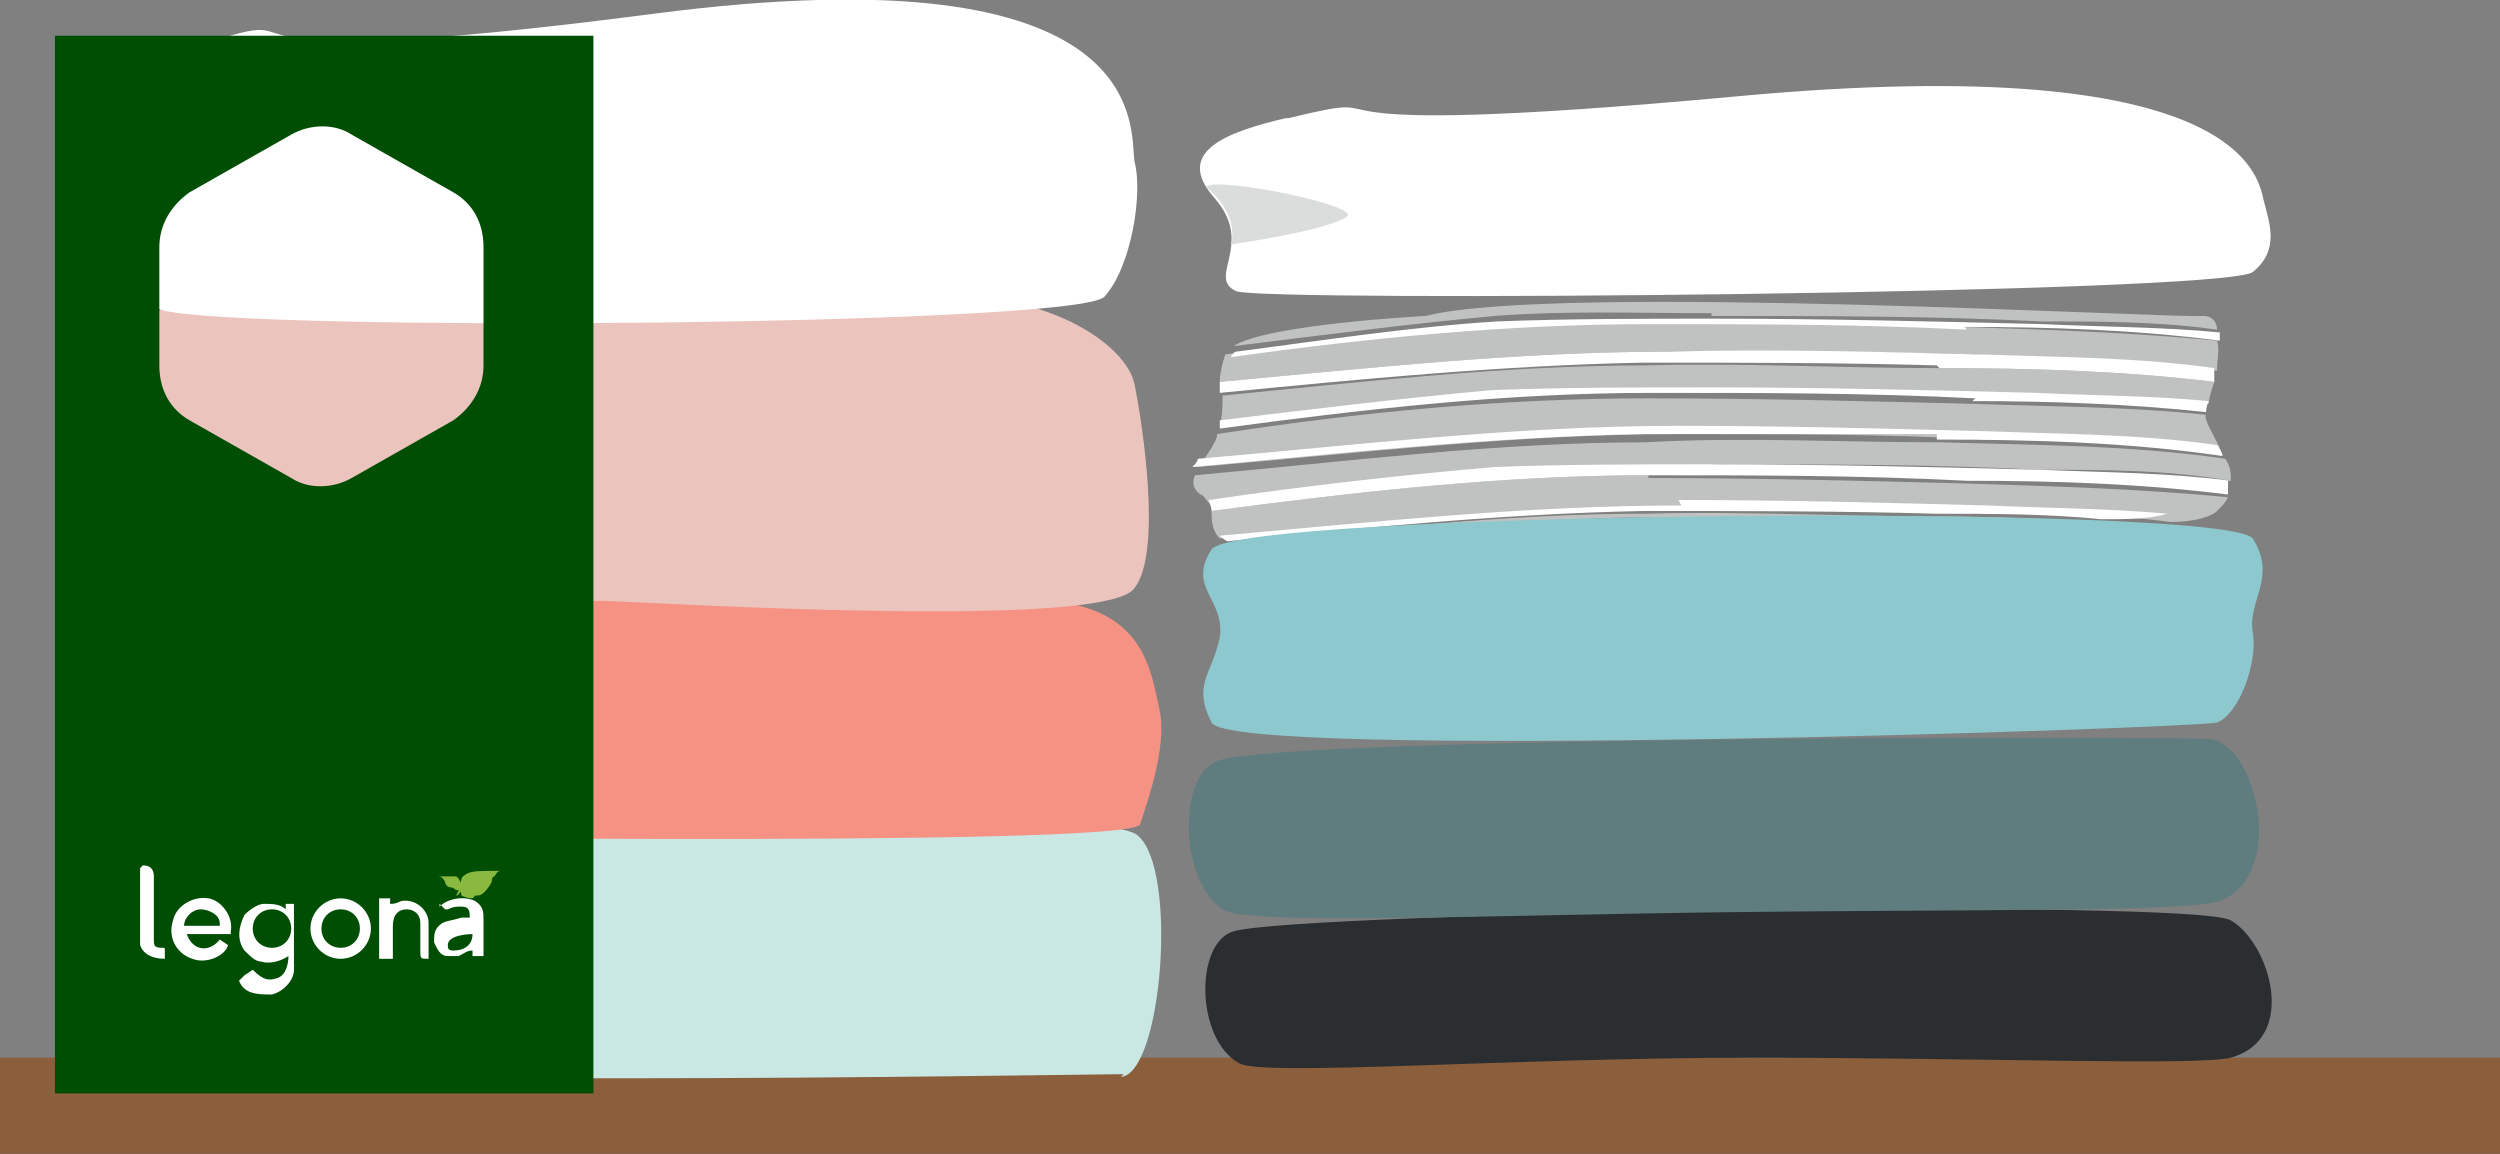
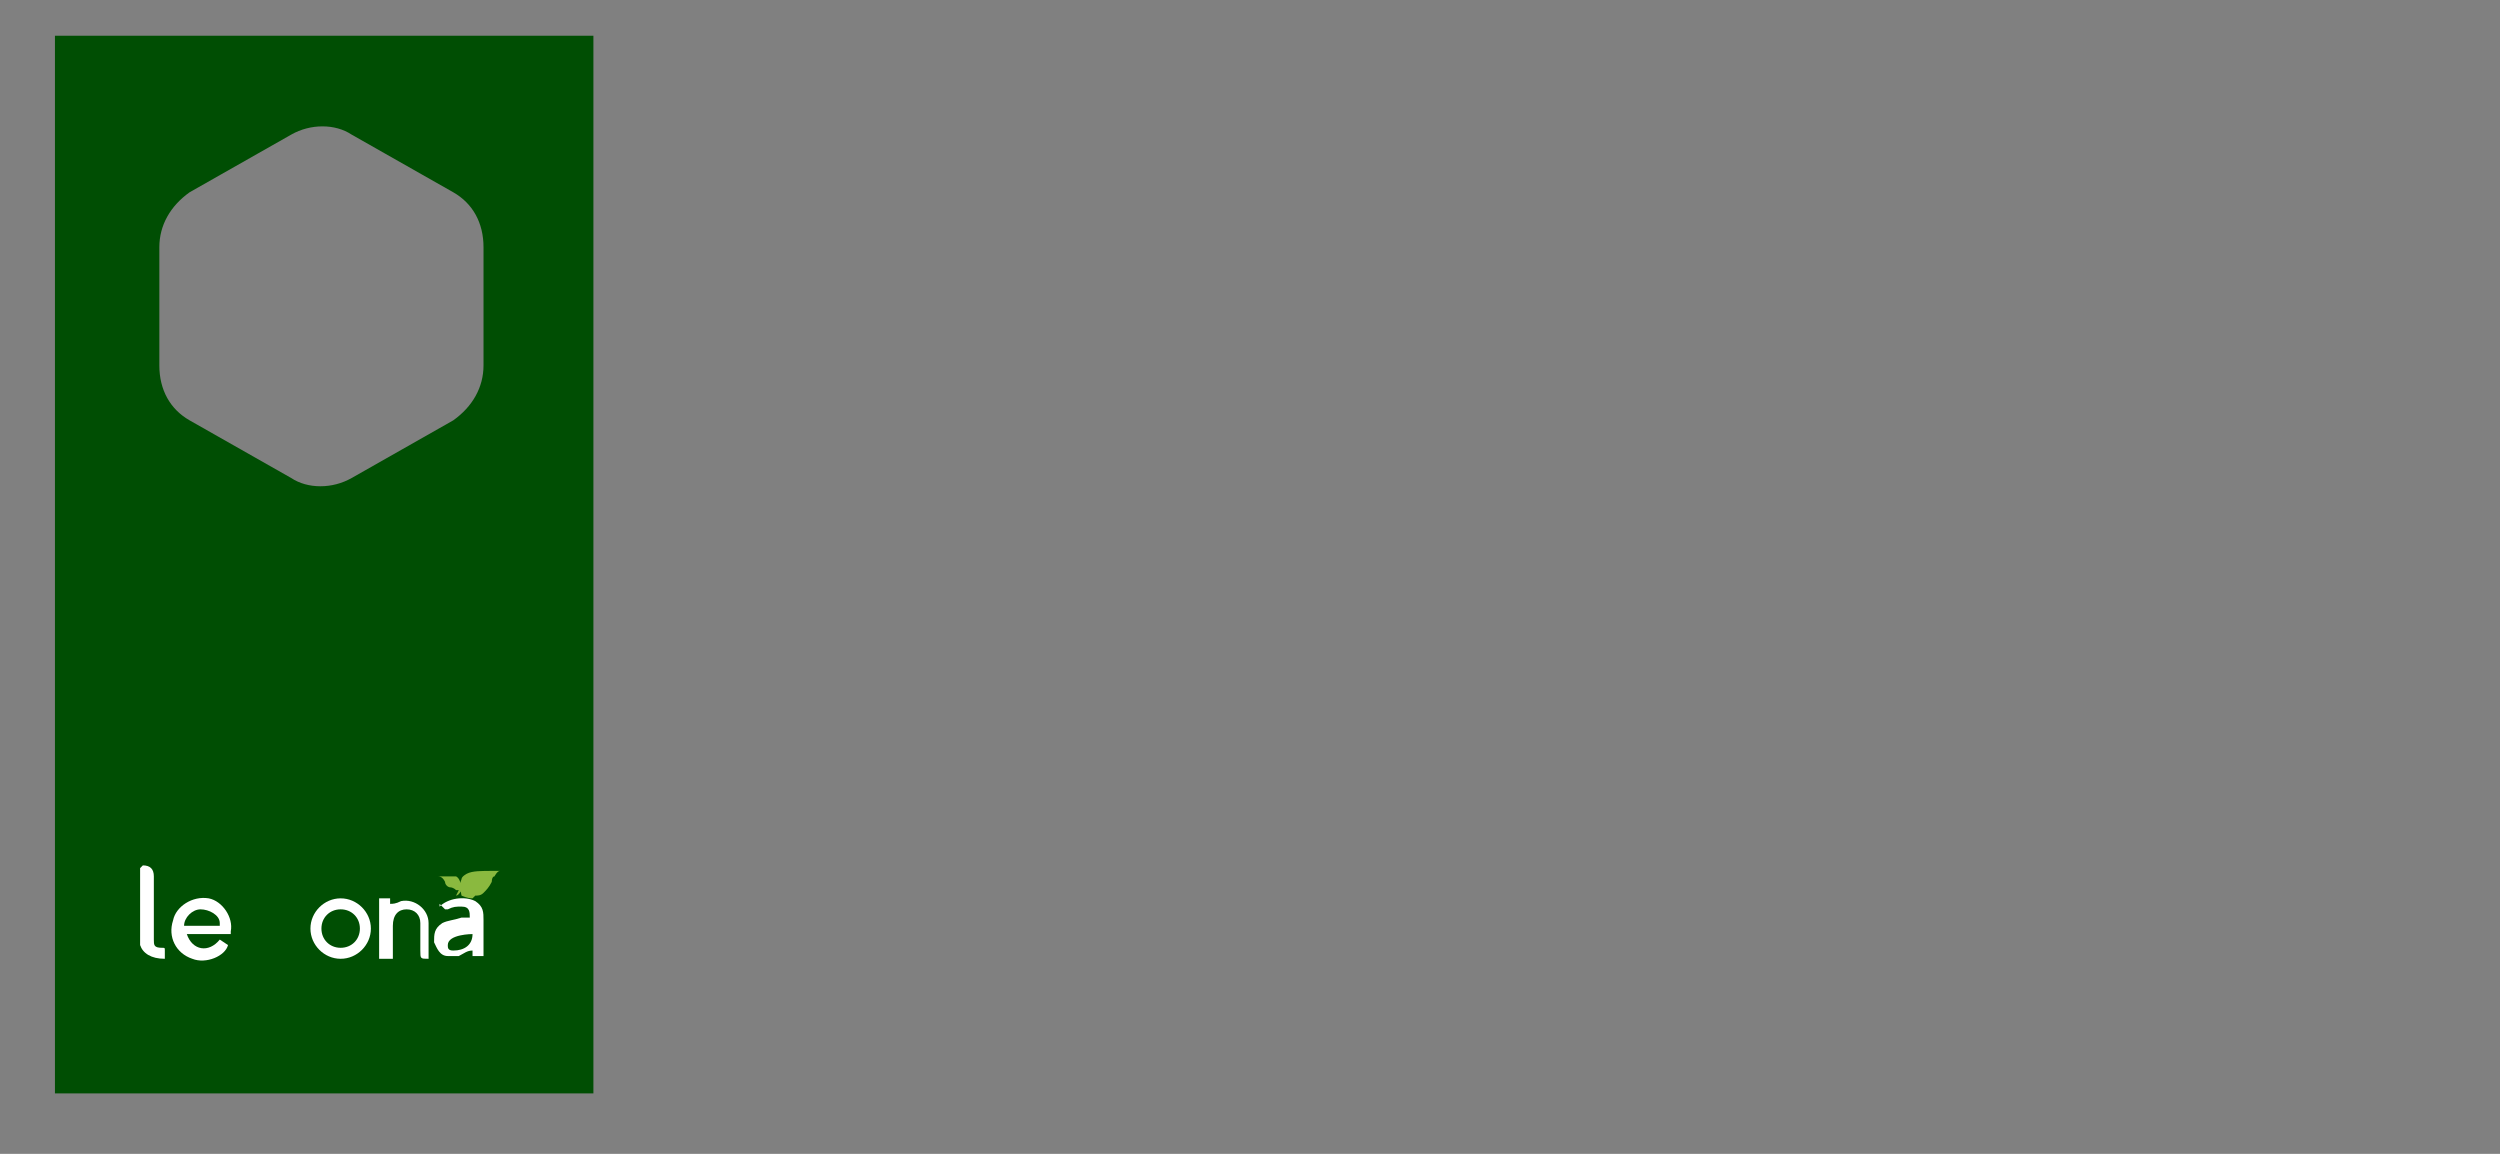
<svg xmlns="http://www.w3.org/2000/svg" viewBox="0 0 91 42" version="1.1" id="Layer_1">
  <rect x="0" y="0" width="91" height="42" fill="#808080" stroke="none" />
  <defs>
    <style>
      .st0 {
        fill: none;
      }

      .st1 {
        fill: #1b4221;
      }

      .st2 {
        fill: #8b5e3c;
      }

      .st3 {
        fill: #8ab93f;
      }

      .st4 {
        fill: #004e03;
      }

      .st5 {
        fill: #c9e7e3;
      }

      .st6 {
        fill: #5f7c7e;
      }

      .st7 {
        fill: #f59283;
      }

      .st8 {
        fill: #fff;
      }

      .st9 {
        fill: #2b2e31;
      }

      .st10 {
        fill: #dbdddc;
      }

      .st11 {
        fill: #91b722;
      }

      .st12 {
        fill: #8cc8cd;
      }

      .st13 {
        fill: #c0c1c1;
      }

      .st14 {
        clip-path: url(#clippath);
      }

      .st15 {
        fill: #ebc4be;
      }
    </style>
    <clipPath id="clippath">
-       <rect height="42" width="91" class="st0" />
-     </clipPath>
+       </clipPath>
  </defs>
  <g class="st14">
    <g>
      <path d="M91,38.5H0v3.5h91v-3.5Z" class="st2" />
      <path d="M62.3,11.5c4,0,8,0,12,.2,2.1,0,4.3,0,6.4.3,0-.3-.2-.5-.5-.5-1.1.1-23.6-1.2-28.3,0,0,0-5.8.3-7,1.1,3.2-.4,6.3-.8,9.5-1.1,2.6-.2,5.2-.1,7.9-.1Z" class="st13" />
      <path d="M59.8,18.7c-5,0-10.1.6-15.1,1.1,0,0,0,0,0,0,.9.4,13.3-1.3,15.9-.9,1.8.2,10.6.4,16,.1-2-.1-4-.2-6-.2-3.6,0-7.2-.2-10.7-.1Z" class="st13" />
      <path d="M62.3,16.9c4,0,8,0,12,.2,2.3,0,4.6,0,6.9.4,0-.3,0-.5-.2-.8-3.4-.5-7-.5-10.4-.6-3.6,0-7.2-.2-10.7,0-5.4,0-10.9.7-16.4,1.2-.1.2-.1.5.2.7.1,0,.2.2.3.3,3.5-.5,7-.9,10.4-1.2,2.6-.2,5.3-.1,7.9-.1Z" class="st13" />
      <path d="M62.3,14.2c3.9,0,7.9,0,11.8.2,2.1,0,4.2,0,6.3.3,0-.2.1-.5.2-.8-3.3-.4-6.7-.5-10-.5-3.6,0-7.2-.2-10.7-.1-5.1,0-10.3.6-15.4,1.1,0,.4,0,.7-.1,1.1,3.3-.4,6.6-.9,9.9-1.1,2.7-.2,5.3-.1,8-.1h0Z" class="st13" />
      <path d="M72.1,13c2.8,0,5.7,0,8.6.5,0-.4.1-.8,0-1.1-3.1-.3-6.2-.4-9.3-.5-3.9-.1-7.7-.2-11.6-.2-5.1,0-10.1.5-15.2,1.2-.1.3-.2.7-.2,1,5.4-.5,10.9-1.1,16.3-1.1,3.8,0,7.5,0,11.3.1h0Z" class="st13" />
      <path d="M60,17.3c-5.4,0-10.6.6-15.9,1.3,0,.3,0,.7.3,1,5.6-.5,11.2-1.1,16.8-1.1,3.8,0,7.5,0,11.3.2,2.1,0,4.3,0,6.5.3.9,0,1.5-.2,1.7-.4.2-.2.3-.3.4-.5-3.1-.3-6.3-.4-9.5-.5-3.9-.1-7.7-.2-11.6-.2Z" class="st13" />
      <path d="M72.5,15.8c2.7,0,5.6.1,8.3.5-.3-.6-.6-1.1-.5-1.2h0c-2.8-.3-5.7-.3-8.5-.4-3.9-.1-7.9-.2-11.8-.2-5.3,0-10.5.5-15.7,1.3,0,.2-.1.3-.2.5-.2.3-.3.5-.5.7,5.8-.5,11.7-1.2,17.5-1.2,3.8,0,7.5,0,11.3.2h0Z" class="st13" />
      <path d="M71.5,11.9c3.1,0,6.2.1,9.3.5,0-.1,0-.2,0-.3-2.1-.2-4.3-.2-6.4-.3-4-.1-8-.2-12-.2-2.6,0-5.3,0-7.9.1-3.2.2-6.4.7-9.5,1.1-.1,0-.2.2-.2.2h0c5-.7,10.1-1.2,15.2-1.2,3.9,0,7.7,0,11.6.2h0Z" class="st8" />
      <path d="M70.6,13.4c3.3,0,6.7.1,10,.5,0-.2,0-.3,0-.5-2.8-.4-5.7-.4-8.6-.5-3.8-.1-7.5-.2-11.3-.1-5.4,0-10.9.6-16.3,1.1,0,.1,0,.3,0,.4,5.1-.5,10.3-1,15.4-1.1,3.6,0,7.2,0,10.7.1h0Z" class="st8" />
      <path d="M71.8,14.6c2.8,0,5.7.1,8.5.4,0,0,0-.2.1-.4-2.1-.2-4.2-.2-6.3-.3-3.9-.1-7.9-.2-11.8-.2-2.7,0-5.3,0-8,.1-3.3.3-6.6.7-9.9,1.1,0,0,0,.2,0,.3,5.2-.7,10.4-1.3,15.7-1.3,3.9,0,7.9,0,11.8.2h0Z" class="st8" />
      <path d="M70.5,16c3.5,0,7,.1,10.4.6,0-.1-.1-.3-.2-.4-2.8-.4-5.6-.4-8.3-.5-3.8-.1-7.5-.2-11.3-.2-5.9,0-11.7.7-17.5,1.2,0,.1-.1.2-.2.3,5.4-.5,10.9-1.1,16.4-1.2,3.6,0,7.2,0,10.7,0Z" class="st8" />
      <path d="M81.2,17.5c-2.3-.3-4.6-.3-6.9-.4-4-.1-8-.2-12-.2-2.6,0-5.3,0-7.9.1-3.5.3-7,.7-10.4,1.2,0,.1.1.2.1.4,5.3-.7,10.6-1.3,15.9-1.3,3.9,0,7.7,0,11.6.2,3.2,0,6.3.1,9.5.5,0-.1,0-.3,0-.5h0Z" class="st8" />
      <path d="M61.2,18.4c-5.6,0-11.2.6-16.8,1.1,0,0,.2.2.3.2,5-.5,10.1-1,15.1-1.1,3.6,0,7.2,0,10.7.1,2,0,4,0,6,.2.9,0,1.7,0,2.4-.2-2.2-.2-4.4-.2-6.5-.3-3.8-.1-7.5-.2-11.3-.2h0Z" class="st8" />
      <path d="M44.9,33.9c2.4-.7,34.9-1.2,36.3-.4,1.4.8,2.5,4.3,0,5-1.2.3-9.2,0-17.4,0-8.8,0-17.9.7-18.7.2-1.6-.9-1.6-4.4-.2-4.8h0Z" class="st9" />
      <path d="M44.4,23.2c.2-1.4-1.2-1.8-.3-3.2.9-1.4,36.9-1.7,37.9-.4.9,1.4-.2,2.3,0,3.4.2,1.1-.5,3-1.3,3.3-.7.2-35.9,1.4-36.6,0-.7-1.4,0-1.7.3-3.1h0Z" class="st12" />
      <path d="M40.9,39.1c-1.5,0-35.3.6-36.7-.6-1.4-1.1-.8-6.8,1.6-7.8,2.5-1,34.1-1.6,35.6-.3,1.5,1.2.9,8.7-.6,8.8h0Z" class="st5" />
      <path d="M46.8,4.3c-2.1.5-4.1,1.2-2.6,2.9,1.5,1.7-.3,2.9.8,3.4,1,.4,36,.1,37-.7,1-.8.6-1.8.4-2.6-.2-.8-.7-5.5-19.1-3.8-18.4,1.7-11.4-.4-16.4.8h0Z" class="st8" />
      <path d="M43.9,6.8c.3-.4,5.8.7,5.1,1.1-.7.5-4.2,1-4.2,1,0,0,.4-1-.9-2.1Z" class="st10" />
      <path d="M4.5,22.9c-.8.9-1.1,2.8-.5,4.5.5,1.7.4,2.9,1.9,3,1.5,0,35.4.5,35.6-.4.3-.9,1-2.9.7-4.2-.3-1.3-.5-3.5-3.7-3.9-3.2-.4-32.1-1.2-34,1.1Z" class="st7" />
      <path d="M6,11.1c-1,.8-1.3,4.7-1.4,6.3,0,1.6-.5,2.4.3,3.3,1.5,1.7,13.7,1,17.8,1.2s17.7.9,18.6-.5c1-1.3.3-5.9,0-7.4-.3-1.5-3.3-3.5-7.6-3.2-4.3.2-25.3-1.5-27.8.4h0Z" class="st15" />
      <path d="M7.4,1.6c-2.1.7-4.5,3.3-3,5.7,1.5,2.4-.5,2.2,1.3,3.9.9.9,33.5.7,34.5-.4,1-1.1,1.4-3.8,1.1-4.9-.2-1.1.9-7.8-17.5-5.4C5.4,2.9,12.4,0,7.4,1.6Z" class="st8" />
      <path d="M44.3,27.7c2.4-.9,33.8-.9,36.1-.8,1.7.1,2.9,4.9.4,5.9-1.2.4-9.4.3-17.6.4-8.8.1-17.9.5-18.7-.1-1.6-1.1-1.6-4.9-.2-5.4Z" class="st6" />
    </g>
  </g>
  <g>
-     <path d="M16.6,36c0,.2,0,.2.2.2.4,0,.6-.2.6-.5,0,0-.9,0-.9.4Z" class="st4" />
    <path d="M12.6,34.8c-.4,0-.7.3-.7.7s.3.7.7.7.7-.3.7-.7h0c0-.4-.3-.7-.7-.7Z" class="st4" />
    <path d="M10.1,34.9c-.4,0-.7.3-.7.7s.3.7.7.7.7-.3.7-.7h0c0-.4-.3-.7-.7-.7Z" class="st4" />
    <path d="M7.6,34.8c-.3,0-.5.2-.6.5h1.3c0-.4-.3-.5-.6-.5Z" class="st4" />
    <path d="M18.7,36.3h0v.2h0v-.2Z" class="st4" />
-     <path d="M18.7,36.2h-.3v.4h.4v-.4h0ZM18.7,36.6h0v-.2h0v.2h0v-.3h.2v.2h0l-.2.2Z" class="st4" />
    <path d="M2,1.3v38.5h19.6V1.3H2ZM6.4,36.6c-.5,0-.8-.2-.9-.5h0v-2.8c.3,0,.4,0,.4.4v2.4c0,.2,0,.3.3.3s.2,0,.2.2v.2h0ZM5.8,13.3v-4.3c0-.8.4-1.5,1.1-2l3.7-2.1c.7-.4,1.6-.4,2.2,0l3.7,2.1c.7.4,1.1,1.1,1.1,2v4.3c0,.8-.4,1.5-1.1,2l-3.7,2.1c-.7.4-1.6.4-2.2,0l-3.7-2.1c-.7-.4-1.1-1.1-1.1-2ZM8.7,35.7h0l-1.6.2c.2.5.8.5,1.3,0l.3.2c-.2.4-.8.6-1.3.5s-.9-.8-.7-1.3.7-.9,1.3-.8.9.7.9,1.2v.2ZM11.2,36.8c0,.4-.4.8-.9.9s-.9,0-1.2-.5h0l.3-.2c.4.3.6.4.9.2s.4-.5.4-.8c-.3.2-.7.3-1,.2-.2,0-.5-.2-.5-.5-.2-.4-.2-.9,0-1.3.2-.2.5-.4.7-.4s.5,0,.8.2v-.2h.3v2.3s0,0,0,0ZM13.7,35.5c0,.6-.5,1.1-1.1,1.1s-1.1-.5-1.1-1.1.5-1.1,1.1-1.1,1.1.5,1.1,1.1h0ZM15.9,36.6c-.2,0-.3-.1-.3-.3v-.9c0-.3-.2-.5-.5-.5s-.5.2-.5.5v1.3h-.4v-2.2h.4v.2h.4c.5,0,1,.2,1,.8v1.3h-.2ZM16.2,33.8h.8c.2,0,.2.5.2.5,0,0,0,.2-.2.2h-.3s0,0-.2-.2-.2-.2-.2-.2h0v-.2ZM17.6,36.6v-.2c-.2,0-.3.2-.5.2h-.4c-.2,0-.5-.2-.5-.5s0-.5.3-.7c.2-.2.5-.2.7-.2h.3c0-.2,0-.4-.3-.4h-.6l-.2-.2h0c.3-.3.9-.4,1.3-.2.2.2.3.4.3.7v1.3h-.4,0ZM17.9,34.2c0,0-.2,0-.3.2h-.4s0-.4,0-.6l.2-.2c.2-.2.5-.2,1,0h.2c0,0-.2.2-.2.2,0,0,0,.2-.2.2,0,.2-.2.3-.3.5h0v-.2ZM18.8,36.6h-.4v-.3h.4v.3Z" class="st4" />
    <path d="M18.6,33.3h-1.2c0,0-.2.2-.2.2-.2.2,0,.6,0,.6h.4q.2,0,.3-.2c.2,0,.2-.2.3-.5,0,0,0-.2.2-.2l.2-.2h0v.2Z" class="st11" />
    <path d="M16.4,34c0,0,.2.2.2.2h.3c.2,0,.2-.2.2-.2,0,0,0-.3-.2-.5h-.8q.2,0,.2.2h0v.2Z" class="st11" />
    <path d="M6.2,36.2c-.2,0-.3,0-.3-.3v-2.4c0-.2-.2-.4-.4-.4v2.8h0c0,.4.4.6.9.5v-.2s0-.2-.2-.2h0Z" class="st8" />
    <path d="M11.2,34.4h-.3v.2c-.2-.2-.5-.2-.8-.2s-.5.2-.7.4c-.3.4-.3.9,0,1.3.2.2.3.4.5.5.4,0,.7,0,1-.2,0,.4,0,.6-.4.8s-.5,0-.9-.2l-.3.2h0c.2.4.7.5,1.2.5.4,0,.8-.5.9-.9v-2.2h0ZM10.8,35.5c0,.4-.3.7-.7.7s-.7-.3-.7-.7.3-.7.7-.7.7.3.7.7h0Z" class="st8" />
    <path d="M7.9,34.5c-.5-.2-1.1.2-1.3.8s.2,1.2.7,1.3c.5.2,1.2,0,1.3-.5l-.3-.2c-.5.5-1,.4-1.3,0l1.6-.2h0c0-.5-.3-1.1-.9-1.2,0,0,0-.2,0-.2ZM7,35.5c0-.3.3-.5.6-.5s.5.2.6.5h-1.3Z" class="st8" />
    <path d="M17.9,35.3c0-.3,0-.5-.3-.7-.3-.2-.9-.2-1.3.2h0c0,0,.2.2.2.2h.2c.2,0,.3-.2.5,0,.2,0,.3.2.3.4h-.3c-.2,0-.5,0-.7.2s-.4.4-.3.7c0,.2.2.5.5.5h.4c.2,0,.3,0,.5-.2v.2h.4v-1.3h0ZM16.8,36.2c0,0-.2,0-.2-.2,0-.5.8-.4.9-.4,0,.4-.3.6-.6.5Z" class="st8" />
    <path d="M12.6,34.4c-.6,0-1.1.5-1.1,1.1s.5,1.1,1.1,1.1,1.1-.5,1.1-1.1h0c0-.6-.5-1.1-1.1-1.1ZM13.4,35.5c0,.4-.3.7-.7.7s-.7-.3-.7-.7.3-.7.7-.7.7.3.7.7h0Z" class="st8" />
    <path d="M14.8,34.5h-.4v-.2h-.4v2.2h.4v-1.3c0-.3.2-.5.5-.5s.5.2.5.5v.9c0,.2.1.3.3.3.3,0,0,0,0,0v-1.3c0-.5-.5-.9-1-.8h0Z" class="st8" />
    <path d="M18.7,36.5h0v-.2h-.2v.3h0v-.2h0v.2h0l.2-.2ZM18.6,36.4h0v-.2h0v.2Z" class="st1" />
    <path d="M18.8,36.2h-.3v.3h.4v-.3h0ZM18.8,36.5h-.4v-.4h.4v.4Z" class="st1" />
    <rect height="8.9" width="16" y="29.8" x="4.5" class="st4" />
    <g>
      <path d="M17.3,32.6c.1,0,.2,0,.3-.1.1-.1.2-.2.3-.4,0,0,0-.2.1-.2,0,0,.1-.2.2-.2h0s-.2,0-.2,0c-.5,0-.8,0-1,.1,0,0-.2.1-.2.2-.1.2,0,.6,0,.6,0,0,.2.1.4.1h0ZM16.6,32.6c.1,0,.2-.2.2-.2,0,0,0-.4-.2-.5,0,0,0,0-.1,0,0,0-.2,0-.2,0,0,0-.1,0-.2,0,0,0-.1,0-.2,0,0,0,0,0,0,0,.1,0,.2,0,.3.2,0,.1.1.2.2.2,0,0,.1,0,.2.1,0,0,0,0,.1,0" class="st3" />
      <path d="M5.2,31.5q.4,0,.4.4v2.2s0,0,0,.1c0,.2,0,.3.3.3.1,0,.1,0,.1.1,0,0,0,.2,0,.3-.5,0-.8-.2-.9-.5,0,0,0,0,0,0v-2.8Z" class="st8" />
-       <path d="M10.6,33.8c0-.4-.3-.7-.7-.7-.4,0-.7.3-.7.7s.3.7.7.7c.4,0,.7-.3.7-.7h0ZM8.9,35.5l.3-.2c.4.4.6.4.9.3.3-.1.4-.5.4-.8-.3.2-.7.3-1,.2-.2,0-.4-.2-.6-.4-.3-.4-.2-.9,0-1.3.2-.2.5-.4.7-.4.3,0,.6,0,.8.2,0,0,0-.2,0-.2.1,0,.2,0,.3,0,0,0,0,0,0,.1,0,.4,0,.9,0,1.3,0,.3,0,.6,0,1,0,.4-.4.8-.8.9-.5,0-1,0-1.2-.5,0,0,0,0,0,0" class="st8" />
      <path d="M8,33.6c0-.3-.4-.5-.7-.5-.3,0-.6.3-.6.6h1.3ZM8.4,34h-1.6c.2.6.8.7,1.2.2l.3.2c-.1.4-.8.7-1.3.5-.6-.2-.9-.8-.7-1.4.1-.5.7-.9,1.3-.8.5.1.9.7.8,1.2" class="st8" />
      <path d="M17.2,34c0,0-.9,0-.9.4,0,.1,0,.2.2.2.4,0,.7-.2.7-.6M16,33c.3-.3.9-.4,1.3-.2.3.2.3.4.3.7,0,.3,0,.6,0,.9,0,.1,0,.3,0,.4h-.4c0,0,0-.1,0-.2-.2,0-.3.1-.5.2-.1,0-.3,0-.4,0-.3,0-.4-.3-.5-.5,0-.3,0-.5.3-.7.2-.1.4-.1.7-.2,0,0,.2,0,.3,0,0-.2,0-.4-.3-.4-.2,0-.3,0-.5.1,0,0,0,0-.1,0,0,0-.1-.1-.2-.2" class="st8" />
      <path d="M13.1,33.8c0-.4-.3-.7-.7-.7-.4,0-.7.3-.7.7,0,.4.3.7.7.7.4,0,.7-.3.7-.7h0ZM13.5,33.8c0,.6-.5,1.1-1.1,1.1-.6,0-1.1-.5-1.1-1.1,0-.6.5-1.1,1.1-1.1.6,0,1.1.5,1.1,1.1h0s0,0,0,0Z" class="st8" />
      <path d="M14.2,34.9h-.4s0-2.2,0-2.2h.4s0,.2,0,.2c.1,0,.2,0,.4-.1.5-.1,1,.3,1,.8,0,.4,0,.9,0,1.3,0,0,0,0,0,0-.3,0-.3,0-.3-.3,0-.3,0-.6,0-1,0-.3-.2-.5-.5-.5-.3,0-.5.2-.5.6,0,.4,0,.8,0,1.2" class="st8" />
    </g>
  </g>
</svg>